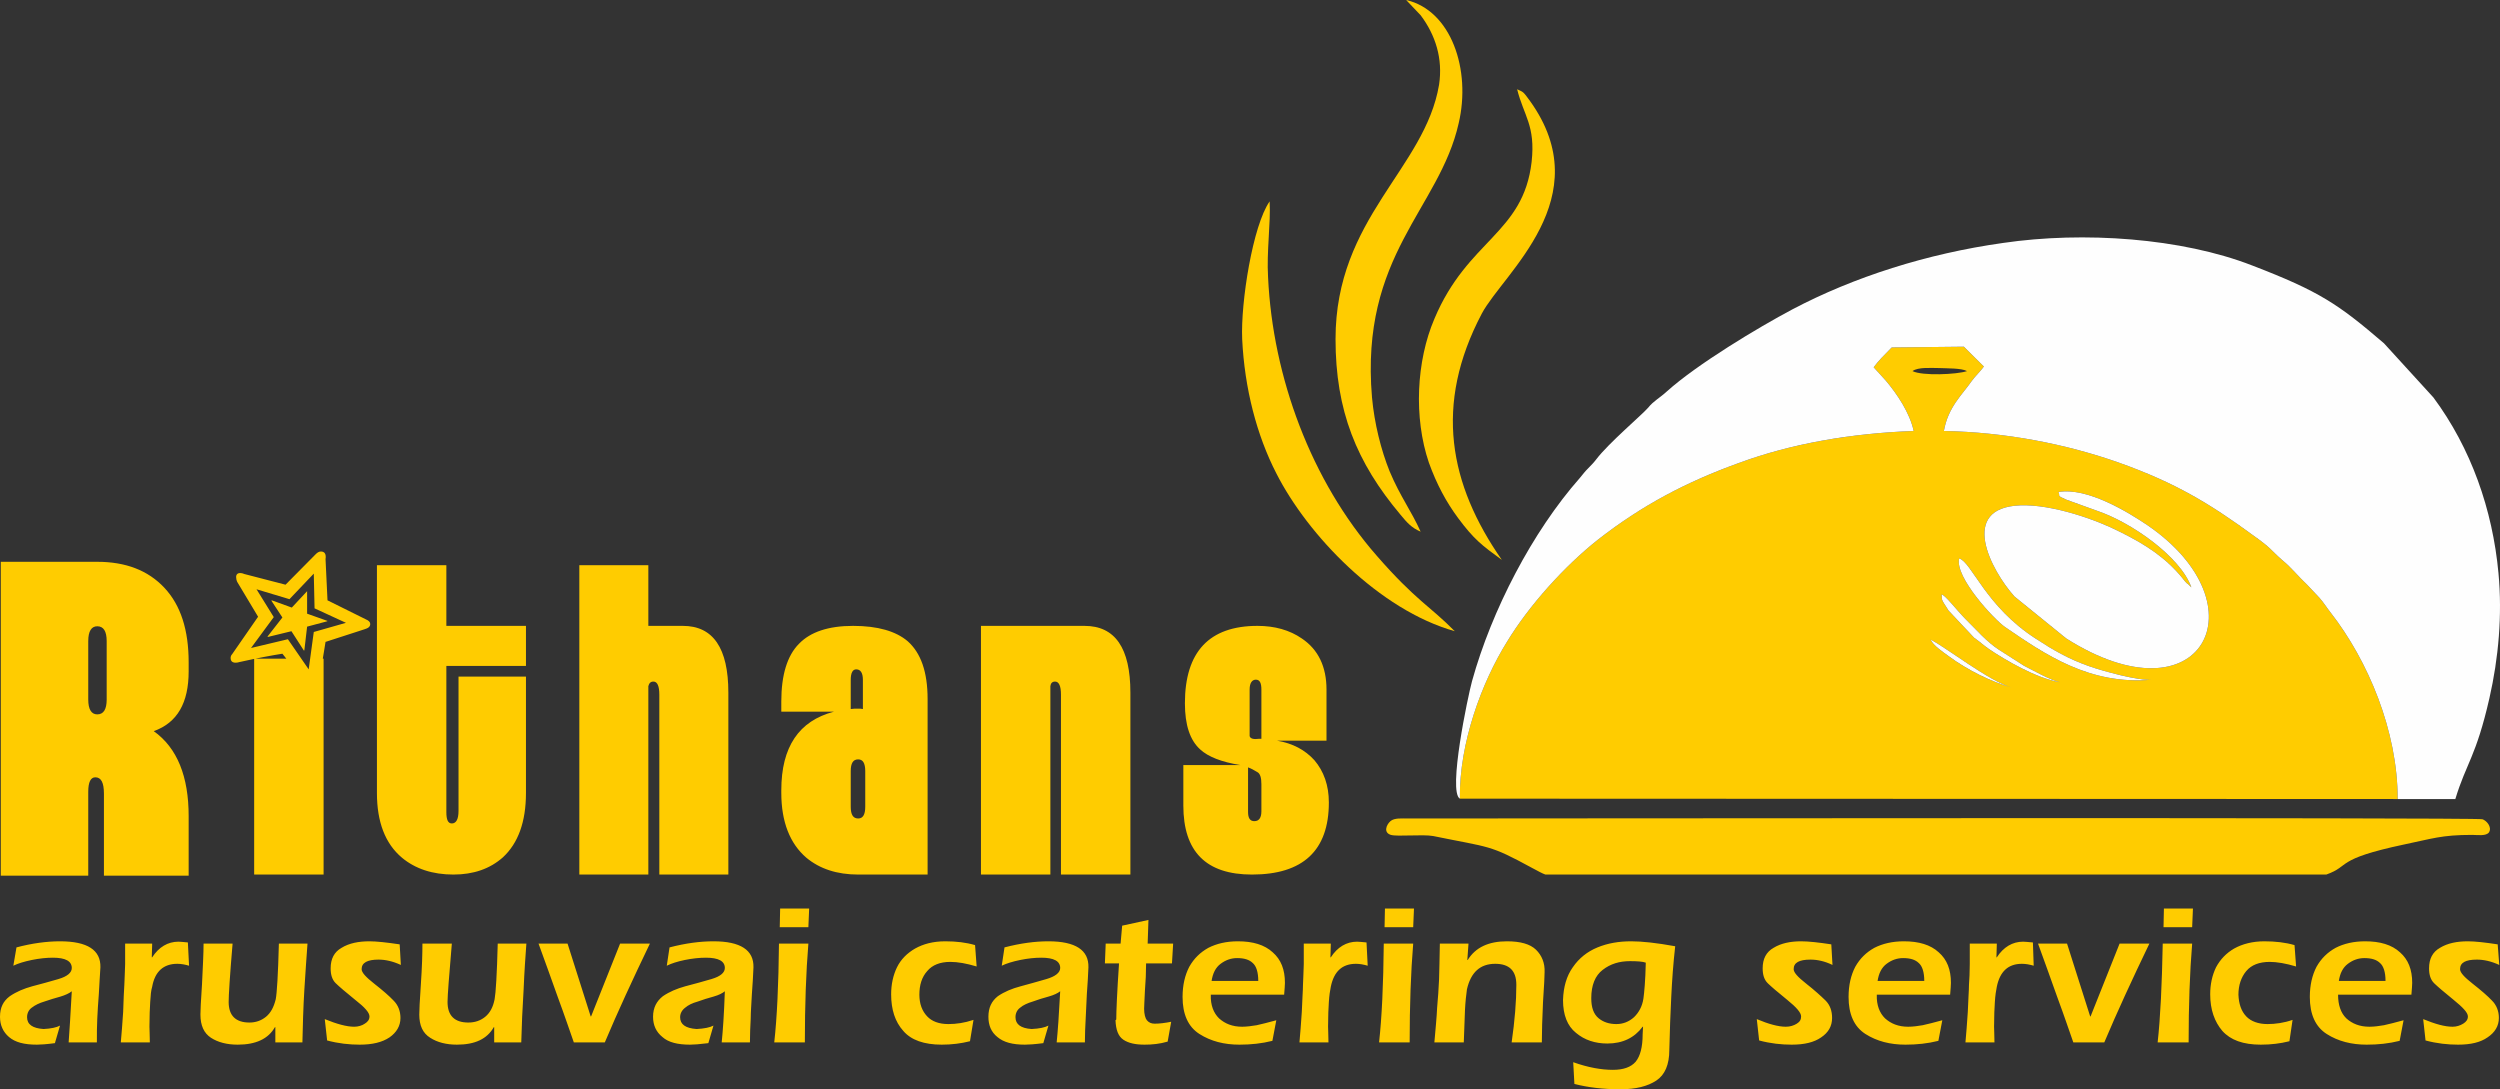
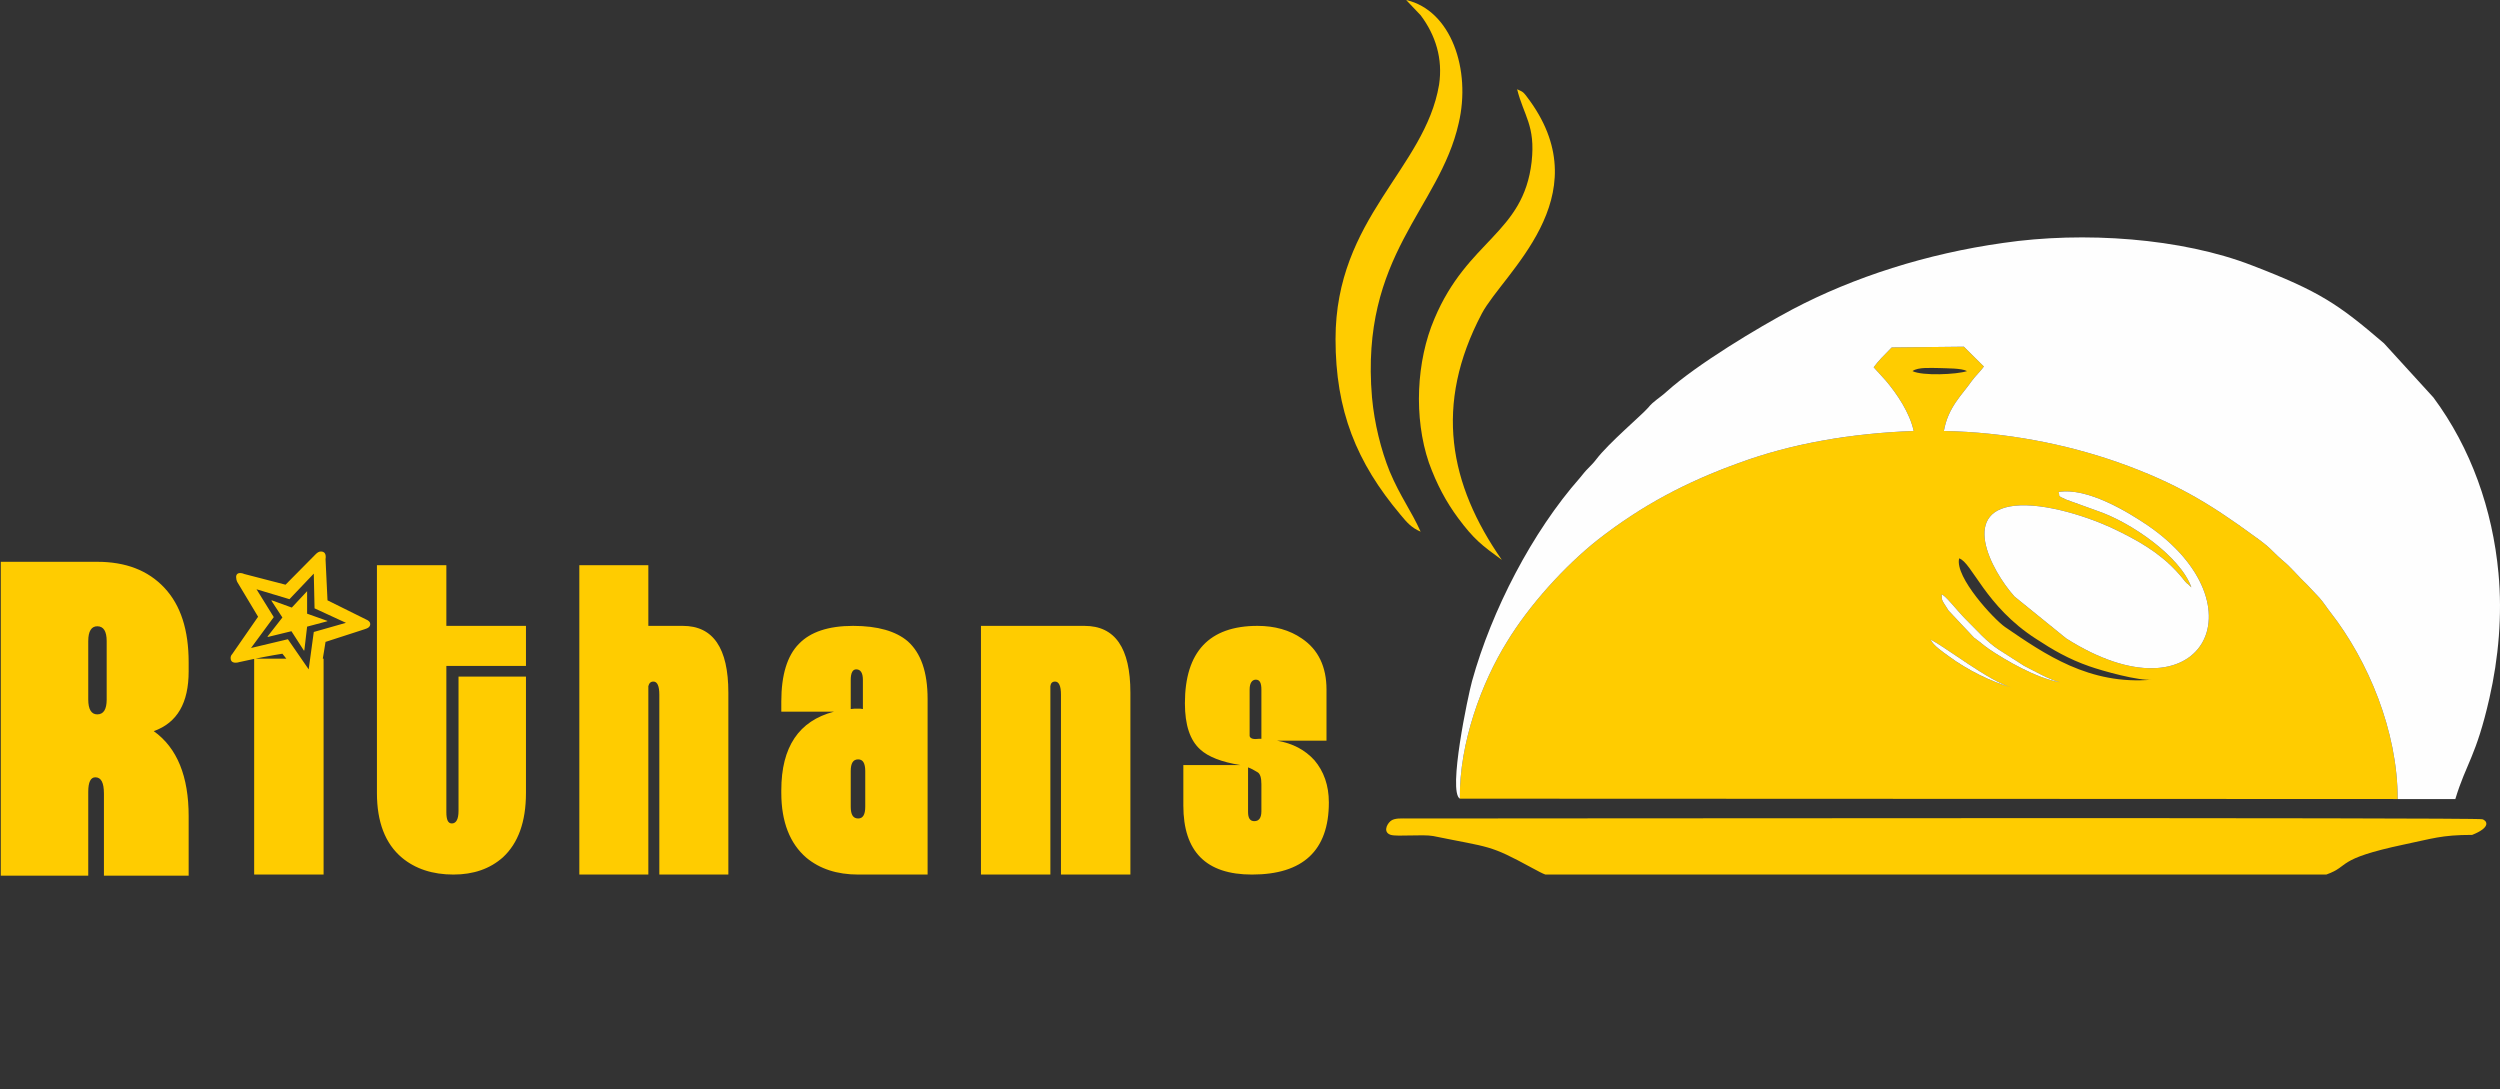
<svg xmlns="http://www.w3.org/2000/svg" width="140" height="61" viewBox="0 0 140 61" fill="none">
  <rect x="0" y="0" width="140" height="61" fill="#333333" stroke="none" />
  <g id="Group 7">
-     <path id="Vector" d="M0.923 53.054C1.801 52.82 2.636 52.713 3.361 52.713C4.898 52.713 5.645 53.204 5.623 54.165C5.601 54.635 5.557 55.126 5.535 55.66C5.491 56.173 5.469 56.643 5.447 57.049C5.425 57.454 5.425 57.903 5.425 58.373H3.844C3.888 57.732 3.954 56.792 4.02 55.511C3.888 55.618 3.668 55.724 3.383 55.81C3.075 55.895 2.79 55.981 2.482 56.087C2.196 56.173 1.977 56.28 1.779 56.429C1.603 56.557 1.516 56.75 1.516 56.963C1.516 57.369 1.823 57.583 2.438 57.625C2.855 57.604 3.163 57.54 3.361 57.433L3.075 58.416C2.592 58.48 2.262 58.501 2.065 58.501C1.362 58.501 0.857 58.373 0.505 58.074C0.176 57.796 0 57.412 0 56.942C0 56.429 0.176 56.066 0.549 55.788C0.923 55.532 1.34 55.361 1.801 55.233C2.284 55.105 2.768 54.977 3.273 54.827C3.778 54.678 4.02 54.464 4.02 54.208C4.02 53.824 3.668 53.631 2.965 53.631C2.592 53.631 2.196 53.674 1.779 53.759C1.362 53.845 1.01 53.952 0.747 54.08L0.923 53.054ZM7.007 52.841H8.522L8.5 53.61H8.522C8.896 53.033 9.401 52.734 9.994 52.734C10.104 52.734 10.28 52.755 10.521 52.777L10.587 54.08C10.367 54.016 10.148 53.973 9.928 53.973C9.159 53.973 8.676 54.4 8.522 55.255C8.456 55.468 8.434 55.746 8.412 56.109C8.391 56.451 8.369 56.899 8.369 57.497C8.369 57.711 8.391 57.988 8.391 58.373H6.765C6.809 57.903 6.853 57.326 6.897 56.664C6.919 55.981 6.941 55.468 6.963 55.148C6.985 54.827 6.985 54.443 7.007 53.994C7.007 53.524 7.007 53.14 7.007 52.841ZM11.4 52.841H13.025C12.871 54.656 12.805 55.746 12.805 56.109C12.805 56.878 13.201 57.262 13.97 57.262C14.321 57.262 14.629 57.155 14.892 56.942C15.156 56.728 15.331 56.408 15.441 55.959C15.507 55.618 15.573 54.571 15.617 52.841H17.22C17.176 53.482 17.11 54.315 17.045 55.404C16.979 56.472 16.957 57.454 16.935 58.373H15.419V57.519H15.397C15.024 58.181 14.321 58.501 13.311 58.501C12.718 58.501 12.212 58.373 11.817 58.117C11.422 57.86 11.224 57.433 11.224 56.814C11.224 56.621 11.246 56.066 11.312 55.126C11.356 54.165 11.4 53.418 11.4 52.841ZM22.382 52.884L22.448 54.037C21.987 53.824 21.569 53.738 21.196 53.738C20.581 53.738 20.251 53.909 20.251 54.272C20.251 54.464 20.493 54.721 20.954 55.084C21.416 55.447 21.789 55.767 22.031 56.023C22.294 56.28 22.426 56.621 22.426 57.006C22.426 57.454 22.206 57.818 21.811 58.095C21.394 58.373 20.845 58.501 20.142 58.501C19.57 58.501 18.956 58.437 18.319 58.266L18.187 57.07C18.868 57.348 19.417 57.497 19.834 57.497C20.054 57.497 20.273 57.433 20.427 57.326C20.603 57.219 20.691 57.091 20.691 56.92C20.691 56.707 20.427 56.408 19.878 55.981C19.351 55.553 19 55.255 18.802 55.062C18.604 54.87 18.516 54.592 18.516 54.229C18.516 53.695 18.714 53.311 19.131 53.076C19.549 52.82 20.076 52.713 20.691 52.713C21.086 52.713 21.657 52.777 22.382 52.884ZM23.656 52.841H25.303C25.15 54.656 25.062 55.746 25.062 56.109C25.062 56.878 25.457 57.262 26.226 57.262C26.599 57.262 26.907 57.155 27.17 56.942C27.434 56.728 27.61 56.408 27.698 55.959C27.763 55.618 27.829 54.571 27.873 52.841H29.477C29.433 53.482 29.367 54.315 29.323 55.404C29.257 56.472 29.213 57.454 29.191 58.373H27.675V57.519H27.654C27.28 58.181 26.599 58.501 25.589 58.501C24.996 58.501 24.491 58.373 24.095 58.117C23.678 57.86 23.48 57.433 23.48 56.814C23.48 56.621 23.502 56.066 23.568 55.126C23.634 54.165 23.656 53.418 23.656 52.841ZM30.157 52.841H31.783L33.079 56.92H33.101L34.726 52.841H36.395C35.429 54.849 34.572 56.707 33.87 58.373H32.134C31.915 57.753 31.629 56.899 31.234 55.831C30.86 54.763 30.487 53.759 30.157 52.841ZM37.494 53.054C38.394 52.82 39.207 52.713 39.954 52.713C41.469 52.713 42.216 53.204 42.194 54.165C42.172 54.635 42.15 55.126 42.106 55.66C42.084 56.173 42.04 56.643 42.04 57.049C42.019 57.454 41.996 57.903 41.996 58.373H40.415C40.481 57.732 40.547 56.792 40.591 55.511C40.459 55.618 40.261 55.724 39.954 55.81C39.646 55.895 39.361 55.981 39.075 56.087C38.768 56.173 38.548 56.28 38.372 56.429C38.197 56.557 38.087 56.75 38.087 56.963C38.087 57.369 38.394 57.583 39.009 57.625C39.427 57.604 39.756 57.54 39.954 57.433L39.668 58.416C39.163 58.48 38.834 58.501 38.636 58.501C37.955 58.501 37.428 58.373 37.098 58.074C36.747 57.796 36.571 57.412 36.571 56.942C36.571 56.429 36.769 56.066 37.12 55.788C37.494 55.532 37.911 55.361 38.372 55.233C38.855 55.105 39.339 54.977 39.844 54.827C40.349 54.678 40.591 54.464 40.591 54.208C40.591 53.824 40.239 53.631 39.536 53.631C39.163 53.631 38.768 53.674 38.35 53.759C37.933 53.845 37.603 53.952 37.34 54.08L37.494 53.054ZM43.688 50.876H45.313L45.269 51.922H43.666L43.688 50.876ZM43.622 52.841H45.269C45.137 54.443 45.072 56.301 45.072 58.373H43.358C43.512 56.984 43.6 55.148 43.622 52.841ZM54.604 52.926L54.692 54.123C54.121 53.952 53.638 53.866 53.22 53.866C52.649 53.866 52.21 54.037 51.925 54.379C51.617 54.721 51.485 55.169 51.485 55.703C51.485 56.216 51.639 56.621 51.925 56.92C52.188 57.198 52.584 57.348 53.111 57.348C53.55 57.348 54.011 57.283 54.516 57.113L54.319 58.309C53.813 58.437 53.286 58.501 52.737 58.501C51.749 58.501 51.024 58.245 50.585 57.732C50.123 57.219 49.904 56.536 49.904 55.682C49.904 55.126 50.014 54.614 50.233 54.165C50.453 53.717 50.804 53.375 51.244 53.119C51.705 52.862 52.254 52.713 52.935 52.713C53.55 52.713 54.099 52.777 54.604 52.926ZM56.252 53.054C57.152 52.82 57.965 52.713 58.712 52.713C60.227 52.713 60.974 53.204 60.952 54.165C60.93 54.635 60.908 55.126 60.864 55.66C60.842 56.173 60.82 56.643 60.798 57.049C60.776 57.454 60.754 57.903 60.754 58.373H59.173C59.239 57.732 59.305 56.792 59.371 55.511C59.239 55.618 59.019 55.724 58.712 55.81C58.404 55.895 58.119 55.981 57.833 56.087C57.547 56.173 57.306 56.28 57.13 56.429C56.954 56.557 56.867 56.75 56.867 56.963C56.867 57.369 57.174 57.583 57.767 57.625C58.206 57.604 58.514 57.54 58.712 57.433L58.426 58.416C57.943 58.48 57.591 58.501 57.394 58.501C56.713 58.501 56.208 58.373 55.856 58.074C55.505 57.796 55.351 57.412 55.351 56.942C55.351 56.429 55.527 56.066 55.878 55.788C56.252 55.532 56.669 55.361 57.152 55.233C57.613 55.105 58.097 54.977 58.602 54.827C59.107 54.678 59.371 54.464 59.371 54.208C59.371 53.824 59.019 53.631 58.316 53.631C57.943 53.631 57.547 53.674 57.13 53.759C56.713 53.845 56.361 53.952 56.098 54.08L56.252 53.054ZM64.313 51.517L64.269 52.841H65.696L65.63 53.952H64.181C64.181 54.443 64.159 54.956 64.115 55.489C64.093 56.023 64.071 56.344 64.071 56.493C64.071 56.792 64.137 57.027 64.225 57.134C64.335 57.262 64.466 57.326 64.664 57.326C64.95 57.326 65.257 57.283 65.587 57.219L65.389 58.33C64.95 58.458 64.532 58.501 64.093 58.501C63.588 58.501 63.192 58.416 62.907 58.223C62.621 58.031 62.489 57.668 62.468 57.134C62.489 57.113 62.511 57.091 62.511 57.091C62.511 57.07 62.511 57.07 62.511 57.07C62.511 56.643 62.555 55.596 62.665 53.952H61.874L61.919 52.841H62.753L62.841 51.837L64.313 51.517ZM71.473 57.134L71.254 58.287C70.66 58.437 70.045 58.501 69.408 58.501C68.552 58.501 67.805 58.309 67.168 57.903C66.531 57.497 66.224 56.792 66.224 55.831C66.224 55.169 66.355 54.614 66.597 54.144C66.861 53.674 67.212 53.332 67.673 53.076C68.135 52.841 68.684 52.713 69.321 52.713C70.155 52.713 70.814 52.905 71.275 53.332C71.737 53.738 71.956 54.293 71.956 55.041C71.956 55.19 71.934 55.404 71.912 55.703H67.805C67.783 56.28 67.959 56.728 68.266 57.027C68.596 57.326 69.013 57.497 69.562 57.497C69.826 57.497 70.111 57.454 70.375 57.412C70.66 57.348 71.012 57.262 71.473 57.134ZM70.463 54.934C70.463 54.443 70.353 54.101 70.155 53.93C69.957 53.738 69.672 53.653 69.277 53.653C68.947 53.653 68.64 53.759 68.354 53.973C68.069 54.187 67.915 54.507 67.849 54.934H70.463ZM73.011 52.841H74.526L74.504 53.61H74.526C74.9 53.033 75.405 52.734 75.998 52.734C76.108 52.734 76.283 52.755 76.525 52.777L76.591 54.08C76.371 54.016 76.152 53.973 75.932 53.973C75.163 53.973 74.702 54.4 74.526 55.255C74.482 55.468 74.438 55.746 74.416 56.109C74.394 56.451 74.372 56.899 74.372 57.497C74.372 57.711 74.394 57.988 74.394 58.373H72.769C72.813 57.903 72.857 57.326 72.901 56.664C72.923 55.981 72.967 55.468 72.967 55.148C72.989 54.827 72.989 54.443 73.011 53.994C73.011 53.524 73.011 53.14 73.011 52.841ZM77.557 50.876H79.183L79.139 51.922H77.535L77.557 50.876ZM77.491 52.841H79.139C79.007 54.443 78.941 56.301 78.941 58.373H77.228C77.382 56.984 77.469 55.148 77.491 52.841ZM80.325 58.373C80.391 57.604 80.457 56.963 80.479 56.429C80.523 55.917 80.567 55.383 80.588 54.849C80.61 54.336 80.61 53.653 80.632 52.841H82.236L82.17 53.759H82.192C82.631 53.054 83.356 52.713 84.388 52.713C85.135 52.713 85.684 52.862 86.014 53.183C86.343 53.503 86.519 53.93 86.497 54.443C86.497 54.614 86.475 55.169 86.409 56.109C86.365 57.049 86.343 57.796 86.343 58.373H84.652C84.828 57.155 84.915 56.066 84.915 55.148C84.915 54.357 84.52 53.973 83.729 53.973C82.895 53.973 82.368 54.443 82.148 55.404C82.104 55.724 82.06 56.109 82.038 56.579C82.016 57.049 81.994 57.647 81.972 58.373H80.325ZM93.811 52.99C93.701 53.973 93.635 54.891 93.591 55.81C93.548 56.728 93.504 57.732 93.482 58.8C93.482 59.612 93.24 60.188 92.757 60.509C92.274 60.829 91.615 61 90.736 61C89.77 61 88.913 60.893 88.166 60.701L88.1 59.483C88.935 59.782 89.682 59.911 90.319 59.911C90.912 59.911 91.329 59.761 91.593 59.462C91.856 59.142 91.988 58.629 91.988 57.924L92.01 57.497H91.988C91.527 58.117 90.868 58.437 90.011 58.437C89.33 58.437 88.737 58.245 88.254 57.839C87.771 57.454 87.529 56.835 87.529 56.002C87.551 55.276 87.727 54.656 88.078 54.165C88.43 53.653 88.891 53.289 89.462 53.054C90.033 52.82 90.648 52.713 91.351 52.713C91.944 52.713 92.757 52.798 93.811 52.99ZM92.164 53.909C91.988 53.845 91.681 53.824 91.285 53.824C90.692 53.824 90.187 53.973 89.748 54.315C89.33 54.635 89.111 55.169 89.111 55.895C89.111 56.429 89.243 56.792 89.528 57.027C89.792 57.241 90.121 57.348 90.516 57.348C90.89 57.348 91.219 57.219 91.505 56.963C91.769 56.707 91.966 56.365 92.032 55.917C92.076 55.596 92.142 54.934 92.164 53.909ZM102.553 52.884L102.619 54.037C102.18 53.824 101.762 53.738 101.389 53.738C100.752 53.738 100.445 53.909 100.445 54.272C100.445 54.464 100.686 54.721 101.147 55.084C101.609 55.447 101.96 55.767 102.224 56.023C102.487 56.28 102.597 56.621 102.597 57.006C102.597 57.454 102.399 57.818 101.982 58.095C101.587 58.373 101.038 58.501 100.335 58.501C99.764 58.501 99.149 58.437 98.512 58.266L98.38 57.07C99.039 57.348 99.588 57.497 100.005 57.497C100.247 57.497 100.445 57.433 100.62 57.326C100.796 57.219 100.862 57.091 100.862 56.92C100.862 56.707 100.598 56.408 100.071 55.981C99.544 55.553 99.192 55.255 98.995 55.062C98.797 54.87 98.709 54.592 98.709 54.229C98.709 53.695 98.907 53.311 99.324 53.076C99.742 52.82 100.269 52.713 100.862 52.713C101.279 52.713 101.85 52.777 102.553 52.884ZM108.769 57.134L108.549 58.287C107.956 58.437 107.341 58.501 106.704 58.501C105.848 58.501 105.101 58.309 104.464 57.903C103.827 57.497 103.52 56.792 103.52 55.831C103.52 55.169 103.651 54.614 103.893 54.144C104.157 53.674 104.508 53.332 104.969 53.076C105.431 52.841 105.98 52.713 106.617 52.713C107.451 52.713 108.11 52.905 108.571 53.332C109.033 53.738 109.252 54.293 109.252 55.041C109.252 55.19 109.23 55.404 109.208 55.703H105.101C105.079 56.28 105.255 56.728 105.562 57.027C105.892 57.326 106.309 57.497 106.858 57.497C107.144 57.497 107.407 57.454 107.671 57.412C107.956 57.348 108.308 57.262 108.769 57.134ZM107.759 54.934C107.759 54.443 107.649 54.101 107.451 53.93C107.254 53.738 106.968 53.653 106.573 53.653C106.243 53.653 105.936 53.759 105.65 53.973C105.365 54.187 105.211 54.507 105.145 54.934H107.759ZM110.307 52.841H111.822L111.8 53.61H111.822C112.196 53.033 112.701 52.734 113.294 52.734C113.404 52.734 113.579 52.755 113.843 52.777L113.887 54.08C113.667 54.016 113.448 53.973 113.228 53.973C112.459 53.973 111.998 54.4 111.822 55.255C111.778 55.468 111.734 55.746 111.712 56.109C111.69 56.451 111.668 56.899 111.668 57.497C111.668 57.711 111.69 57.988 111.69 58.373H110.065C110.109 57.903 110.153 57.326 110.197 56.664C110.219 55.981 110.263 55.468 110.263 55.148C110.285 54.827 110.307 54.443 110.307 53.994C110.307 53.524 110.307 53.14 110.307 52.841ZM114.129 52.841H115.754L117.05 56.92H117.072L118.697 52.841H120.366C119.4 54.849 118.543 56.707 117.841 58.373H116.105C115.886 57.753 115.6 56.899 115.205 55.831C114.831 54.763 114.458 53.759 114.129 52.841ZM121.179 50.876H122.805L122.761 51.922H121.157L121.179 50.876ZM121.113 52.841H122.761C122.629 54.443 122.563 56.301 122.563 58.373H120.828C120.982 56.984 121.069 55.148 121.113 52.841ZM128.493 52.926L128.581 54.123C128.01 53.952 127.505 53.866 127.11 53.866C126.517 53.866 126.077 54.037 125.792 54.379C125.506 54.721 125.352 55.169 125.352 55.703C125.374 56.216 125.506 56.621 125.792 56.92C126.055 57.198 126.473 57.348 126.978 57.348C127.417 57.348 127.9 57.283 128.384 57.113L128.208 58.309C127.703 58.437 127.176 58.501 126.604 58.501C125.616 58.501 124.913 58.245 124.452 57.732C124.013 57.219 123.771 56.536 123.771 55.682C123.771 55.126 123.881 54.614 124.1 54.165C124.342 53.717 124.672 53.375 125.111 53.119C125.572 52.862 126.143 52.713 126.802 52.713C127.417 52.713 127.988 52.777 128.493 52.926ZM134.6 57.134L134.38 58.287C133.787 58.437 133.172 58.501 132.535 58.501C131.678 58.501 130.932 58.309 130.295 57.903C129.658 57.497 129.35 56.792 129.35 55.831C129.35 55.169 129.482 54.614 129.723 54.144C129.987 53.674 130.338 53.332 130.8 53.076C131.261 52.841 131.81 52.713 132.447 52.713C133.282 52.713 133.941 52.905 134.402 53.332C134.863 53.738 135.083 54.293 135.083 55.041C135.083 55.19 135.061 55.404 135.039 55.703H130.932C130.932 56.28 131.085 56.728 131.393 57.027C131.722 57.326 132.14 57.497 132.689 57.497C132.974 57.497 133.238 57.454 133.501 57.412C133.787 57.348 134.138 57.262 134.6 57.134ZM133.589 54.934C133.589 54.443 133.479 54.101 133.282 53.93C133.084 53.738 132.799 53.653 132.403 53.653C132.074 53.653 131.766 53.759 131.481 53.973C131.195 54.187 131.041 54.507 130.975 54.934H133.589ZM139.871 52.884L139.959 54.037C139.498 53.824 139.08 53.738 138.707 53.738C138.07 53.738 137.763 53.909 137.763 54.272C137.763 54.464 138.004 54.721 138.465 55.084C138.927 55.447 139.3 55.767 139.542 56.023C139.805 56.28 139.937 56.621 139.937 57.006C139.937 57.454 139.717 57.818 139.3 58.095C138.905 58.373 138.356 58.501 137.653 58.501C137.082 58.501 136.467 58.437 135.83 58.266L135.698 57.07C136.379 57.348 136.906 57.497 137.345 57.497C137.565 57.497 137.763 57.433 137.938 57.326C138.114 57.219 138.202 57.091 138.202 56.92C138.202 56.707 137.916 56.408 137.389 55.981C136.862 55.553 136.511 55.255 136.313 55.062C136.115 54.87 136.027 54.592 136.027 54.229C136.027 53.695 136.225 53.311 136.642 53.076C137.06 52.82 137.587 52.713 138.202 52.713C138.597 52.713 139.168 52.777 139.871 52.884Z" fill="#FFCC00" />
    <path id="Vector_2" d="M5.82 49.039V44.447C5.82 43.828 5.667 43.529 5.337 43.529C5.074 43.529 4.942 43.806 4.942 44.34V49.039H0.044V31.461H5.447C7.028 31.461 8.28 31.931 9.203 32.913C10.126 33.896 10.565 35.284 10.565 37.1V37.591C10.565 39.364 9.928 40.474 8.61 40.944C9.928 41.884 10.565 43.486 10.565 45.707V49.039H5.82ZM5.974 35.904C5.974 35.348 5.798 35.071 5.447 35.071C5.118 35.071 4.942 35.348 4.942 35.904V39.172C4.942 39.727 5.118 40.005 5.447 40.005C5.798 40.005 5.974 39.727 5.974 39.172V35.904ZM19.373 34.878L17.615 34.067L17.572 32.123L16.21 33.554L14.365 32.999L15.331 34.558L14.057 36.288L16.122 35.797L17.286 37.484L17.572 35.391L19.373 34.878ZM18.34 34.772L18.318 34.793L17.198 35.092L17.044 36.416L17.022 36.438L16.32 35.348L15.002 35.669L14.98 35.647L15.814 34.579L15.199 33.64L15.221 33.618L16.341 34.024L17.198 33.106V34.366L18.34 34.772ZM18.077 36.886H18.121V48.975H14.233V36.886H16.034L15.814 36.608C15.265 36.694 14.453 36.843 13.398 37.078L13.31 37.1C13.047 37.142 12.915 37.057 12.915 36.843C12.915 36.779 12.937 36.694 13.003 36.63L13.047 36.566L14.453 34.537L13.288 32.593C13.245 32.508 13.223 32.401 13.223 32.315C13.223 32.145 13.332 32.059 13.552 32.102C13.574 32.102 13.618 32.123 13.684 32.145L15.99 32.743L17.681 31.034C17.769 30.948 17.857 30.884 17.967 30.884C18.186 30.884 18.274 31.034 18.23 31.312L18.34 33.618L20.493 34.686C20.647 34.75 20.734 34.836 20.734 34.943C20.734 35.092 20.625 35.178 20.405 35.242L18.23 35.946L18.077 36.886ZM25.391 48.975C24.227 48.975 23.26 48.655 22.514 48.035C21.569 47.245 21.108 46.028 21.108 44.404V31.653H24.996V35.049H29.454V37.292H24.996V45.472C24.996 45.9 25.083 46.113 25.303 46.113C25.545 46.113 25.677 45.878 25.677 45.408V37.89H29.454V44.404C29.454 46.028 29.015 47.224 28.159 48.014C27.434 48.655 26.511 48.975 25.391 48.975ZM36.922 48.975V38.894C36.922 38.424 36.813 38.168 36.593 38.168C36.439 38.168 36.351 38.253 36.307 38.424C36.307 38.445 36.307 38.616 36.307 38.915V48.975H32.442V31.653H36.307V35.049H38.24C39.932 35.049 40.788 36.288 40.788 38.787V48.975H36.922ZM46.697 39.855H43.753V39.278C43.753 37.805 44.083 36.715 44.742 36.053C45.379 35.391 46.389 35.049 47.773 35.049C49.157 35.049 50.167 35.348 50.826 35.904C51.573 36.566 51.946 37.634 51.946 39.15V48.975H48.059C46.872 48.975 45.906 48.655 45.159 48.035C44.237 47.245 43.753 46.028 43.753 44.404V44.255C43.753 41.82 44.742 40.368 46.697 39.855ZM48.322 39.706V38.082C48.322 37.676 48.19 37.484 47.949 37.484C47.751 37.484 47.641 37.676 47.641 38.082V39.706C47.773 39.684 47.905 39.684 48.059 39.684C48.146 39.684 48.234 39.684 48.322 39.706ZM48.454 43.187C48.454 42.738 48.322 42.525 48.059 42.525C47.773 42.525 47.641 42.738 47.641 43.187V45.173C47.641 45.622 47.773 45.835 48.059 45.835C48.322 45.835 48.454 45.622 48.454 45.173V43.187ZM59.414 48.975V38.894C59.414 38.424 59.304 38.168 59.085 38.168C58.931 38.168 58.843 38.253 58.821 38.424C58.821 38.445 58.821 38.616 58.821 38.915V48.975H54.934V35.049H60.732C62.445 35.049 63.302 36.288 63.302 38.787V48.975H59.414ZM70.638 41.371V38.616C70.638 38.253 70.55 38.061 70.331 38.061C70.111 38.061 69.979 38.253 69.979 38.616V41.222C70.023 41.371 70.199 41.414 70.528 41.371H70.638ZM69.891 42.973V45.472C69.891 45.814 70.001 45.985 70.243 45.985C70.506 45.985 70.638 45.793 70.638 45.43V43.913C70.638 43.55 70.572 43.315 70.397 43.23C70.221 43.123 70.067 43.037 69.891 42.973ZM70.111 48.975C67.541 48.975 66.267 47.694 66.267 45.109V42.845H69.474C68.398 42.674 67.651 42.375 67.212 41.969C66.641 41.457 66.355 40.602 66.355 39.385C66.355 36.502 67.717 35.049 70.419 35.049C71.385 35.049 72.22 35.284 72.901 35.754C73.823 36.373 74.284 37.335 74.284 38.616V41.478H71.517C72.395 41.628 73.076 41.991 73.603 42.568C74.131 43.187 74.416 43.977 74.416 44.938C74.416 47.63 72.966 48.975 70.111 48.975Z" fill="#FFCC00" />
    <g id="Group 6">
      <path id="Vector_3" fill-rule="evenodd" clip-rule="evenodd" d="M108.11 35.818C108.945 36.224 111.405 38.168 112.679 38.51C111.515 38.189 110.153 37.506 109.142 36.758C108.703 36.438 108.286 36.16 108.11 35.818ZM108.725 33.298C108.879 33.255 109.56 34.152 110.065 34.665C110.68 35.263 111.229 35.925 111.954 36.395L113.36 37.292C113.997 37.612 114.721 38.04 115.358 38.21C114.019 37.975 112.261 36.95 111.361 36.331C111.053 36.117 110.856 35.925 110.548 35.712L109.12 34.195C108.615 33.426 108.791 33.64 108.725 33.298ZM117.006 37.313C117.731 37.57 119.795 38.146 120.52 38.061C117.006 38.381 114.502 36.63 112.283 35.113C111.69 34.708 109.45 32.316 109.713 31.269C110.416 31.483 111.185 33.96 114.019 35.776C114.963 36.395 115.842 36.908 117.006 37.313ZM115.271 27.552C116.896 27.275 119.18 28.684 120.257 29.411C126.802 33.896 123.288 40.56 115.71 35.754L112.81 33.405C111.493 31.931 109.648 28.428 113.14 28.3C114.941 28.236 117.423 29.112 118.741 29.795C120.169 30.5 121.311 31.248 122.255 32.422C122.299 32.486 122.387 32.593 122.453 32.657C122.475 32.657 122.497 32.7 122.519 32.7L122.651 32.828C122.673 32.849 122.695 32.871 122.717 32.892C122.102 31.162 119.334 29.24 117.423 28.599L115.71 27.98C115.117 27.723 115.402 27.788 115.271 27.552ZM107.1 20.782C107.407 20.547 108.154 20.611 108.593 20.611C109.033 20.632 109.845 20.611 110.153 20.782C109.582 20.974 107.649 21.059 107.1 20.782ZM81.752 44.725L134.27 44.746C134.27 40.944 132.623 37.014 130.514 34.302C130.338 34.088 130.097 33.704 129.899 33.49L129.218 32.764C128.691 32.273 128.34 31.803 127.79 31.354C127.131 30.778 127.241 30.735 126.187 29.987C123.705 28.172 121.816 27.04 118.719 25.929C115.71 24.861 112.305 24.199 108.857 24.135C109.098 22.79 109.867 22.128 110.416 21.337C110.636 21.038 110.878 20.825 111.097 20.526L109.977 19.415L105.936 19.458C105.496 19.906 105.189 20.205 104.925 20.568L105.606 21.316C106.221 22.042 106.946 23.11 107.166 24.135C103.717 24.263 100.378 24.819 97.369 25.929C94.36 27.019 91.922 28.321 89.484 30.222C87.595 31.717 85.618 33.917 84.388 35.946C83.004 38.168 81.709 41.585 81.752 44.725Z" fill="#FFCC00" />
      <path id="Vector_4" fill-rule="evenodd" clip-rule="evenodd" d="M81.753 44.725C81.709 41.585 83.005 38.168 84.388 35.947C85.618 33.917 87.595 31.718 89.484 30.222C91.922 28.322 94.36 27.019 97.37 25.929C100.379 24.819 103.717 24.263 107.166 24.135C106.946 23.11 106.221 22.042 105.606 21.316L104.925 20.568C105.189 20.205 105.496 19.906 105.936 19.458L109.977 19.415L111.097 20.526C110.878 20.825 110.636 21.038 110.416 21.337C109.867 22.128 109.099 22.79 108.857 24.135C112.305 24.199 115.71 24.861 118.719 25.929C121.816 27.04 123.705 28.172 126.187 29.987C127.241 30.735 127.132 30.778 127.791 31.354C128.34 31.803 128.691 32.273 129.218 32.764L129.899 33.49C130.097 33.704 130.338 34.088 130.514 34.302C132.623 37.014 134.27 40.944 134.27 44.746H137.499C138.114 42.717 138.663 42.375 139.41 39.086C139.915 36.865 140.135 34.451 139.915 32.102C139.586 28.535 138.378 25.096 136.269 22.256L133.501 19.223C130.932 17.023 129.899 16.318 126.121 14.866C122.168 13.328 116.676 12.943 112.174 13.605C107.913 14.204 103.827 15.506 100.379 17.322C98.446 18.347 95.041 20.397 93.35 21.914C92.933 22.298 92.603 22.448 92.296 22.832C91.944 23.238 90.077 24.819 89.396 25.716C89.199 25.972 89.155 25.993 88.935 26.228C88.759 26.399 88.671 26.527 88.474 26.762C85.816 29.774 83.532 34.174 82.433 38.146C82.214 38.937 81.072 44.34 81.753 44.725Z" fill="#FEFEFE" />
-       <path id="Vector_5" fill-rule="evenodd" clip-rule="evenodd" d="M130.273 48.975C131.656 48.484 130.712 48.121 134.644 47.288C136.203 46.968 136.708 46.754 138.443 46.754C138.729 46.754 139.234 46.839 139.388 46.604C139.564 46.305 139.234 45.942 139.015 45.878C138.707 45.771 84.564 45.836 78.875 45.836C78.502 45.836 78.085 45.793 77.865 45.985C77.623 46.199 77.469 46.626 77.887 46.754C78.26 46.861 79.666 46.711 80.259 46.818C83.488 47.48 83.378 47.288 85.772 48.591C86.168 48.804 86.365 48.911 86.541 48.975H130.273Z" fill="#FFCC00" />
+       <path id="Vector_5" fill-rule="evenodd" clip-rule="evenodd" d="M130.273 48.975C131.656 48.484 130.712 48.121 134.644 47.288C136.203 46.968 136.708 46.754 138.443 46.754C139.564 46.305 139.234 45.942 139.015 45.878C138.707 45.771 84.564 45.836 78.875 45.836C78.502 45.836 78.085 45.793 77.865 45.985C77.623 46.199 77.469 46.626 77.887 46.754C78.26 46.861 79.666 46.711 80.259 46.818C83.488 47.48 83.378 47.288 85.772 48.591C86.168 48.804 86.365 48.911 86.541 48.975H130.273Z" fill="#FFCC00" />
      <g id="Group 5">
        <path id="Vector_6" fill-rule="evenodd" clip-rule="evenodd" d="M120.257 29.411C119.18 28.685 116.896 27.275 115.271 27.553C115.402 27.788 115.117 27.723 115.71 27.98L117.423 28.599C119.334 29.24 122.102 31.162 122.717 32.892C122.695 32.871 122.673 32.849 122.651 32.828L122.519 32.7C122.497 32.7 122.475 32.657 122.453 32.657C122.387 32.593 122.299 32.486 122.255 32.422C121.311 31.248 120.169 30.5 118.741 29.795C117.423 29.112 114.941 28.236 113.14 28.3C109.648 28.428 111.493 31.931 112.811 33.405L115.71 35.754C123.288 40.56 126.802 33.896 120.257 29.411Z" fill="#FEFEFE" />
-         <path id="Vector_7" fill-rule="evenodd" clip-rule="evenodd" d="M120.52 38.061C119.795 38.147 117.731 37.57 117.006 37.313C115.842 36.908 114.963 36.395 114.019 35.776C111.185 33.96 110.416 31.483 109.713 31.269C109.45 32.316 111.69 34.708 112.283 35.114C114.502 36.63 117.006 38.381 120.52 38.061Z" fill="#FEFEFE" />
        <path id="Vector_8" fill-rule="evenodd" clip-rule="evenodd" d="M110.065 34.665C109.56 34.152 108.879 33.255 108.725 33.298C108.791 33.64 108.616 33.426 109.121 34.195L110.548 35.712C110.856 35.925 111.054 36.117 111.361 36.331C112.262 36.95 114.019 37.975 115.359 38.21C114.722 38.04 113.997 37.612 113.36 37.292L111.954 36.395C111.229 35.925 110.68 35.263 110.065 34.665Z" fill="#FEFEFE" />
        <path id="Vector_9" fill-rule="evenodd" clip-rule="evenodd" d="M108.11 35.818C108.286 36.16 108.703 36.438 109.143 36.758C110.153 37.506 111.515 38.189 112.679 38.51C111.405 38.168 108.945 36.224 108.11 35.818Z" fill="#FEFEFE" />
      </g>
      <g id="Group 4">
        <path id="Vector_10" fill-rule="evenodd" clip-rule="evenodd" d="M74.79 18.988C74.79 22.982 75.954 25.887 78.436 28.834C78.787 29.261 79.051 29.56 79.556 29.774C79.029 28.599 78.414 27.809 77.821 26.399C77.338 25.203 76.964 23.708 76.832 22.256C76.152 14.268 80.61 11.704 81.687 6.899C82.39 3.909 81.269 0.577 78.743 0L79.556 0.854C80.391 1.965 80.808 3.289 80.588 4.742C79.798 9.462 74.79 12.196 74.79 18.988Z" fill="#FFCC00" />
        <path id="Vector_11" fill-rule="evenodd" clip-rule="evenodd" d="M84.103 31.354C81.159 27.125 80.281 22.683 82.983 17.557C84.191 15.293 89.572 11.085 85.684 5.66C85.267 5.083 85.311 5.169 84.959 4.998C85.333 6.493 85.992 7.027 85.772 9.056C85.311 13.093 82.192 13.413 80.325 17.856C79.314 20.226 79.161 23.387 80.017 25.908C80.457 27.125 80.984 28.108 81.665 29.026C82.543 30.201 82.961 30.521 84.103 31.354Z" fill="#FFCC00" />
-         <path id="Vector_12" fill-rule="evenodd" clip-rule="evenodd" d="M81.467 35.348C80.127 33.981 79.271 33.618 77.096 31.119C73.428 26.933 71.275 21.124 71.012 15.528C70.924 14.054 71.166 12.516 71.1 11.277C70.155 12.623 69.474 16.937 69.562 18.988C69.694 21.743 70.375 24.37 71.473 26.506C73.23 29.966 77.228 34.152 81.467 35.348Z" fill="#FFCC00" />
      </g>
    </g>
  </g>
</svg>